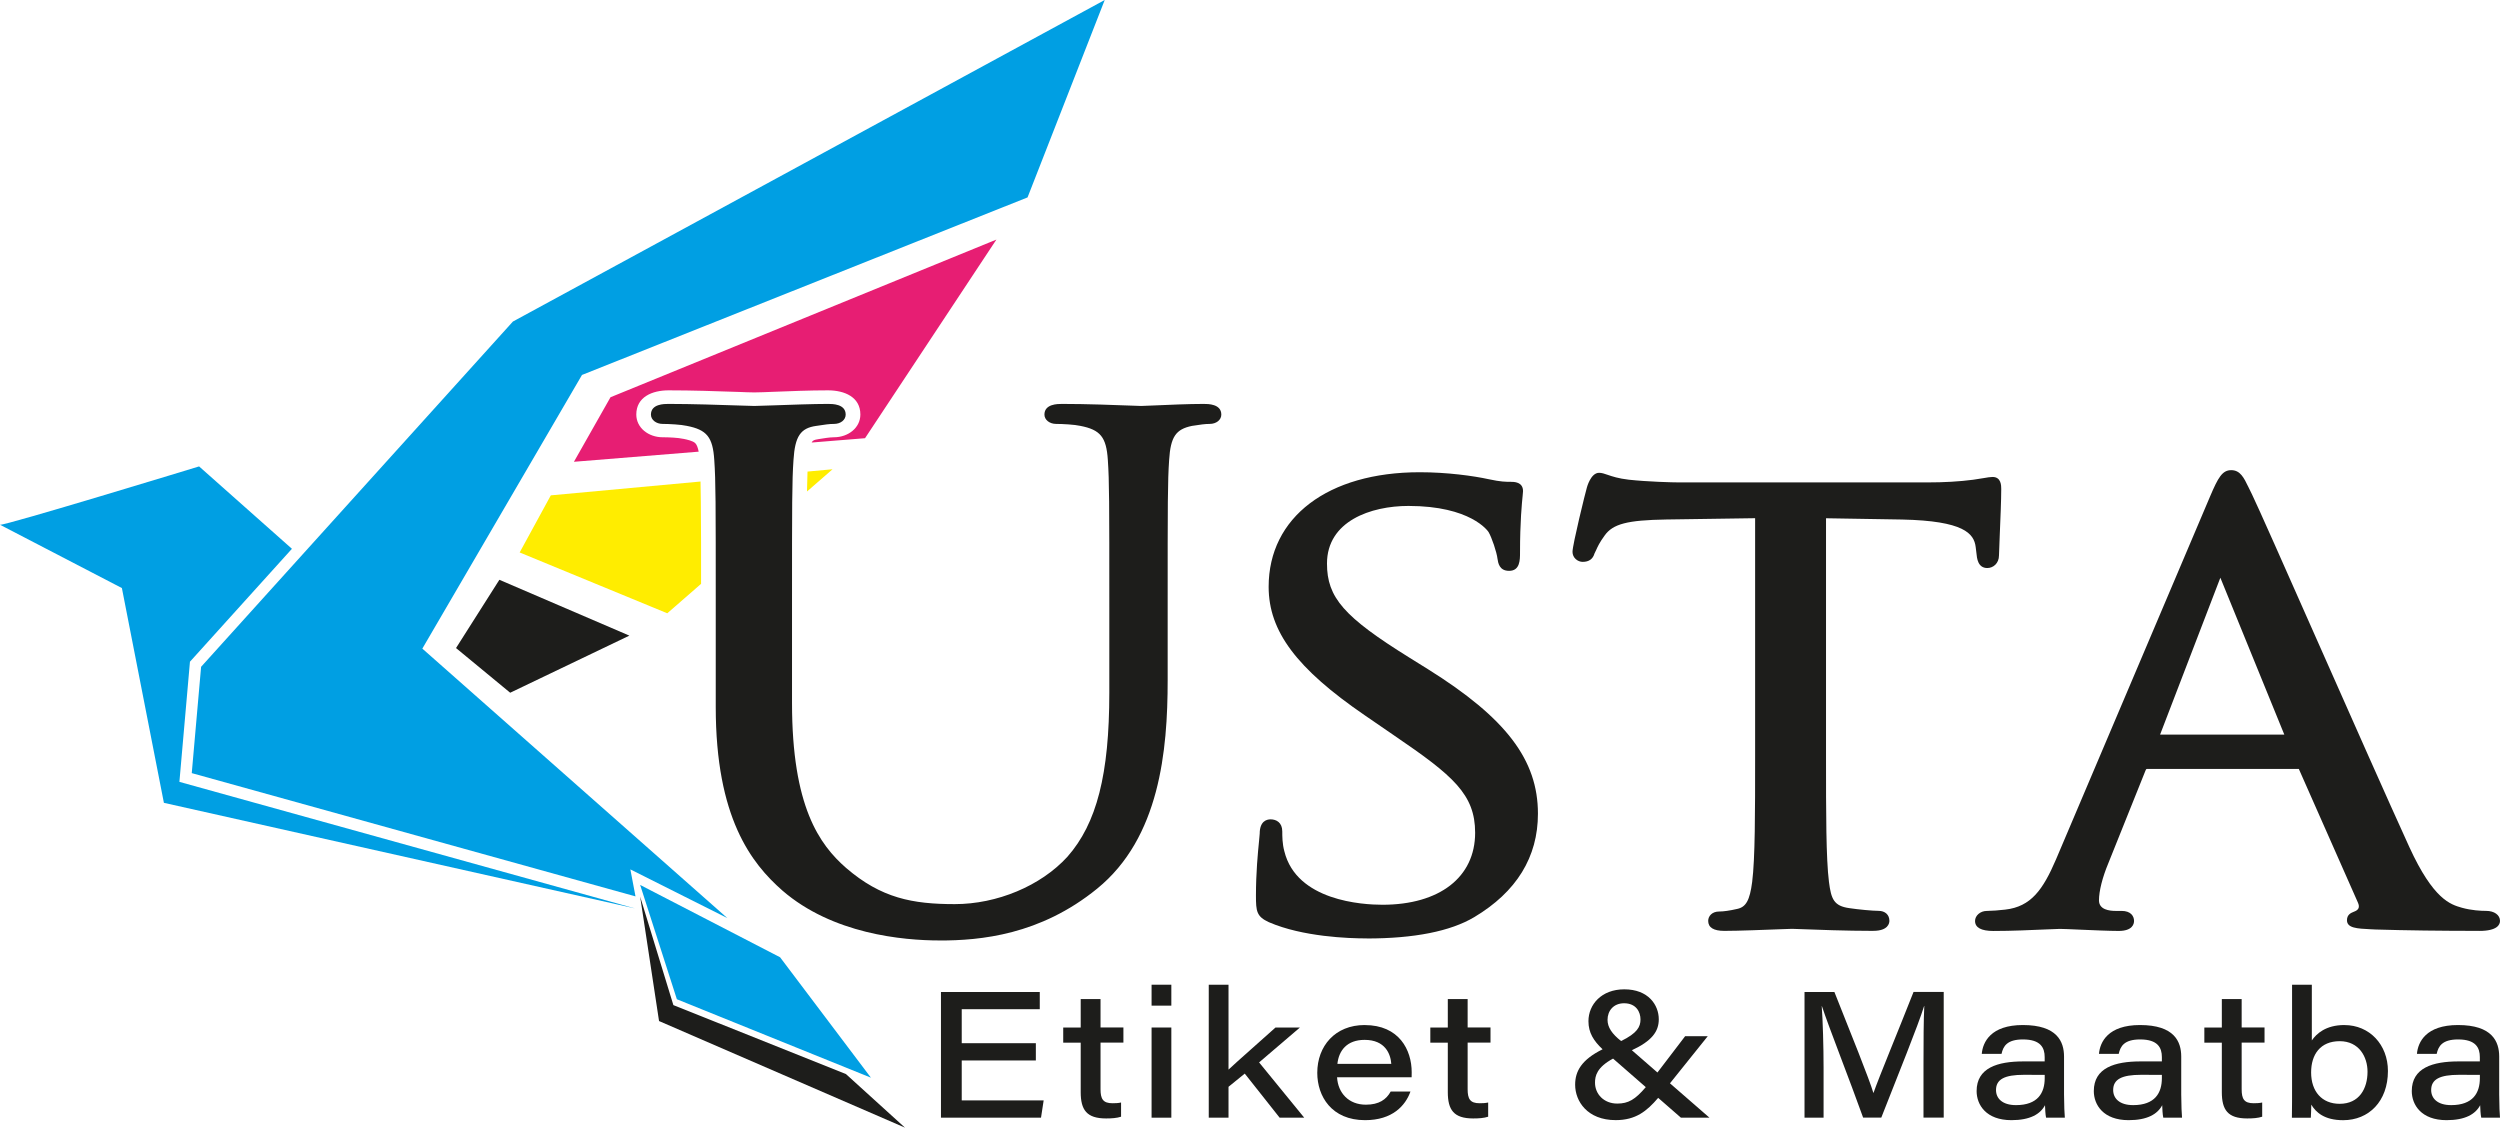
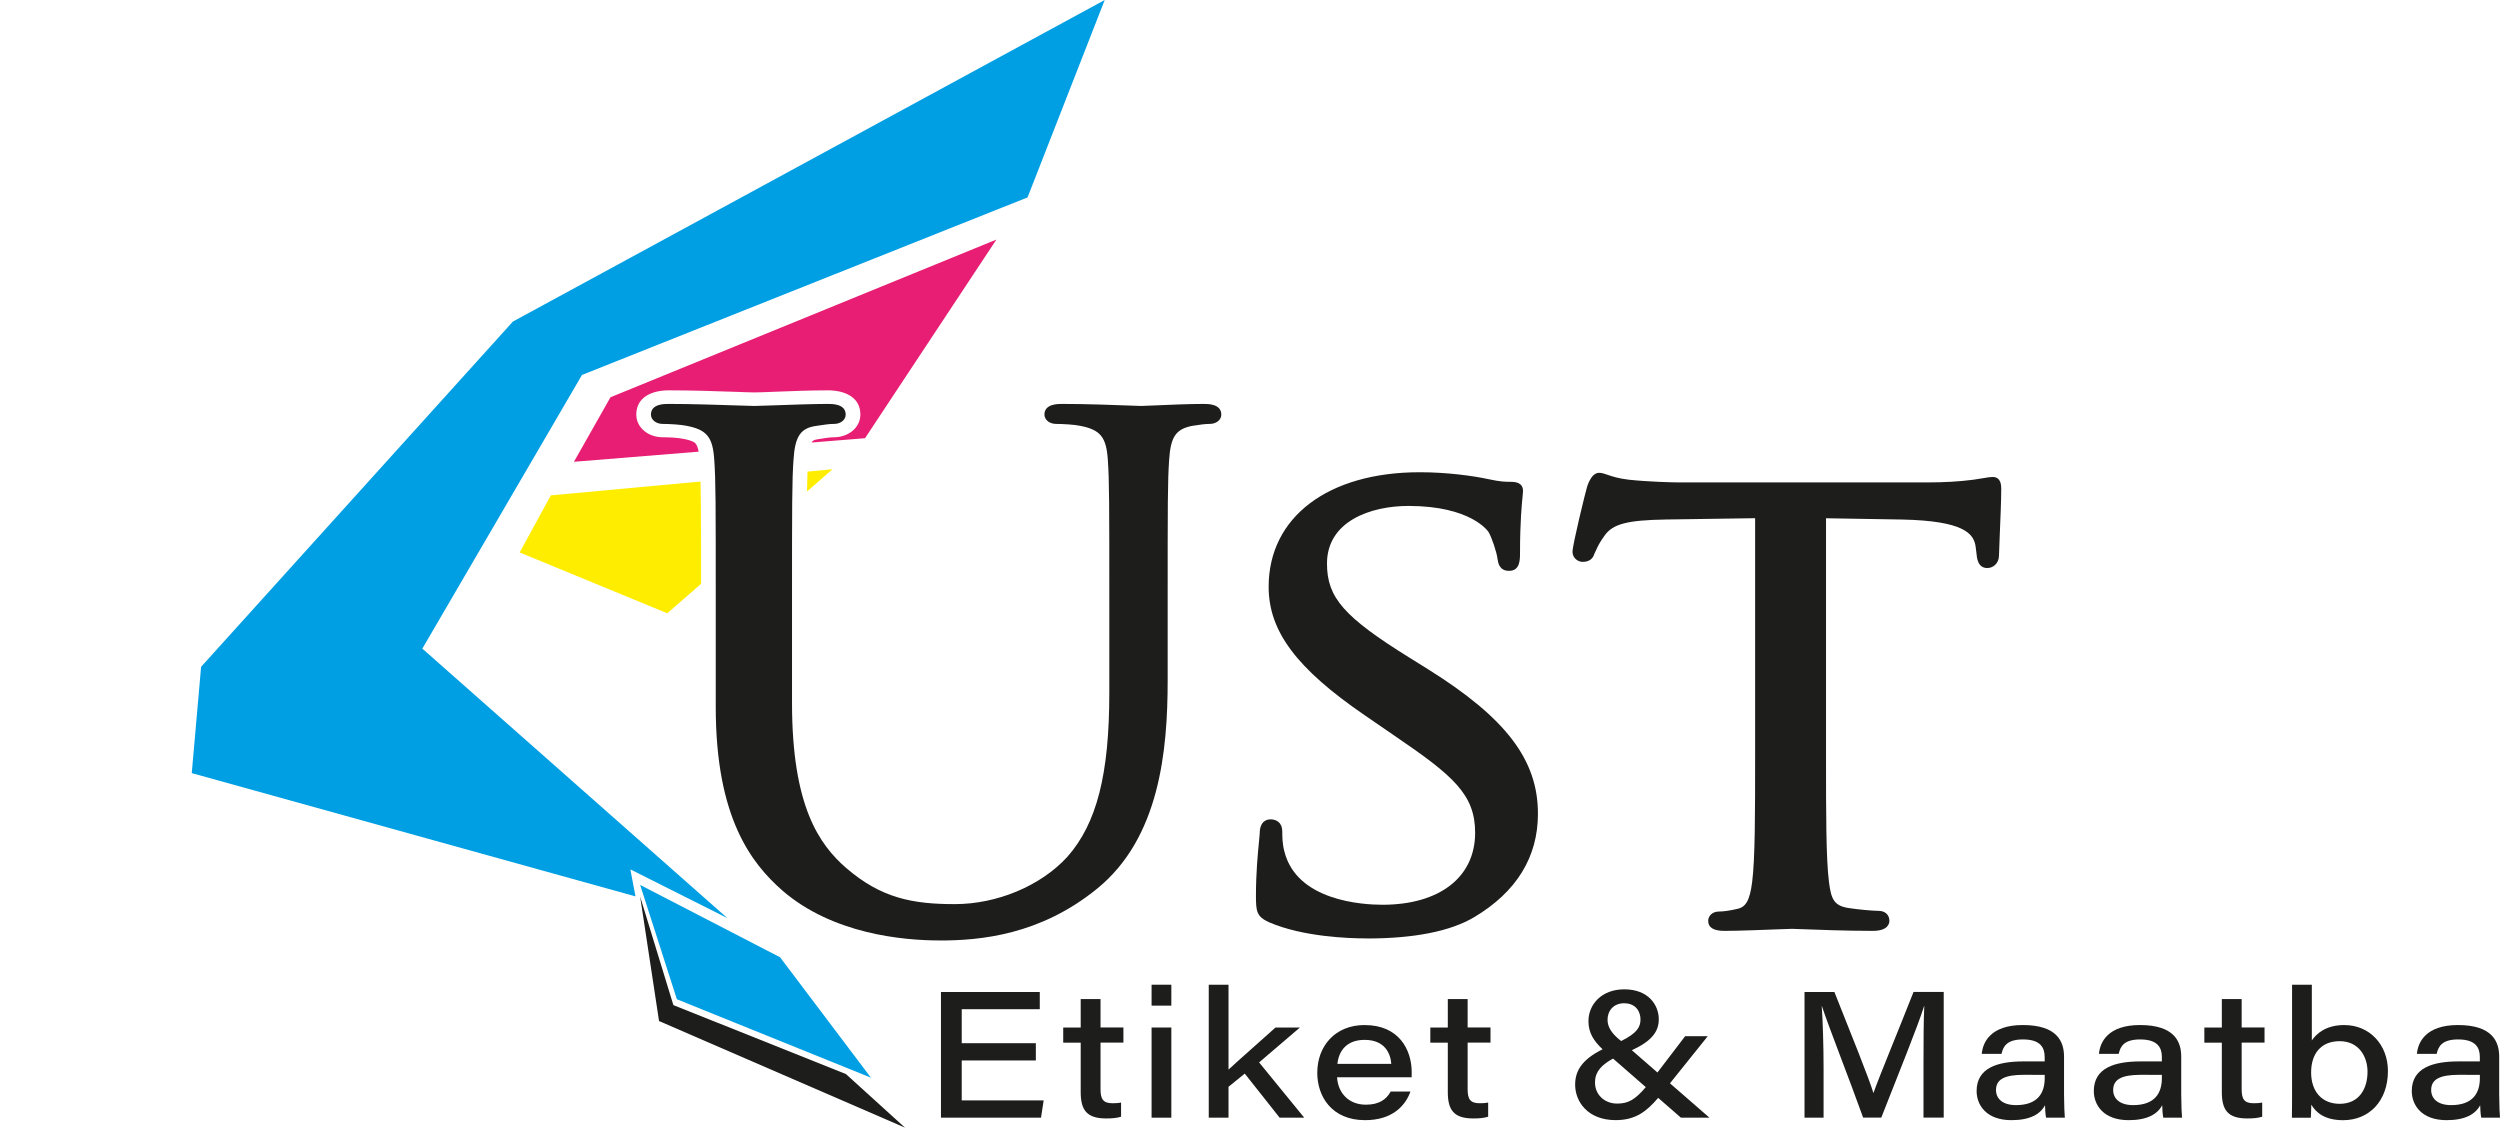
<svg xmlns="http://www.w3.org/2000/svg" id="Layer_2" data-name="Layer 2" viewBox="0 0 746.39 336.67">
  <defs>
    <style> .cls-1 { fill: #e71e73; } .cls-2 { fill: #1d1d1b; } .cls-3 { fill: #ffed00; } .cls-4 { fill: #009fe3; } </style>
  </defs>
  <g id="Layer_1-2" data-name="Layer 1">
    <polygon class="cls-2" points="191.12 267.69 196.76 304.84 270.19 336.67 252.55 320.66 201.04 300.08 191.12 267.69" />
-     <path class="cls-4" d="M87.17,163.86c-9.24-8.2-18.49-16.41-27.73-24.61,0,0-58.22,17.79-59.44,17.42l36.39,18.9,12.54,64.12c46.89,10.51,93.78,21.02,140.67,31.53-1.52-.42-3.05-.85-4.57-1.27-43.82-12.17-87.65-24.34-131.47-36.52,1.05-11.96,2.1-23.91,3.15-35.87,10.15-11.24,20.3-22.48,30.45-33.72" />
    <path class="cls-4" d="M126.09,193.65l47.67-81.71,133.02-53L329.82,0l-176.69,96-93.09,103.08-2.79,31.74,132.48,36.8c-.51-2.68-1.02-5.37-1.53-8.06,9.65,4.85,19.3,9.69,28.95,14.54l-91.06-80.45Z" />
-     <polygon class="cls-2" points="136.15 193.48 149.09 173.1 187.9 189.77 152.32 206.82 136.15 193.48" />
    <path class="cls-1" d="M297.48,71.53l-39.22,59.3-15.93,1.29c.11-.23.25-.4.4-.52.39-.3,1.19-.43,1.66-.5,1.42-.21,3.17-.55,4.61-.55,4.2,0,7.87-2.8,7.87-6.79,0-5.24-4.75-7.22-9.65-7.22-5.54,0-11.14.24-16.67.45-1.76.06-3.59.17-5.35.17-1.49,0-3.02-.09-4.49-.14-7.02-.24-14.07-.48-21.1-.48-4.89,0-9.64,1.98-9.64,7.22,0,3.99,3.66,6.79,7.87,6.79,1.64,0,4.6.11,6.15.47.05.01.09.02.15.02.96.2,2.7.57,3.42,1.26.52.5.83,1.51,1.03,2.55l-37.24,3.02,10.92-19.27,115.23-47.08Z" />
    <polygon class="cls-4" points="191.12 264.2 232.9 285.8 260.02 321.75 202.08 298.33 191.12 264.2" />
    <path class="cls-3" d="M209.24,149.86c.08,8.14.08,16.31.07,24.45l-.55.48-7.14,6.22-2.4,2.09-44.07-18.16,9.3-17.05,44.7-4.13c.06,2.04.08,4.06.09,6.1" />
    <path class="cls-3" d="M248.55,140.11l-7.62,6.63c.03-1.98.08-3.97.16-5.95l7.46-.69Z" />
    <path class="cls-2" d="M280.6,280.78c-11.12,0-32.02-1.94-47.01-14.9-9.27-8.15-19.9-21.73-19.9-54.79v-29.78c0-31.77,0-37.49-.44-43.97-.44-6.84-2.2-9.03-8.22-10.2-1.65-.38-5.3-.58-7.21-.58s-3.48-1.2-3.48-2.78c0-3.19,3.96-3.19,5.26-3.19,6.95,0,15.7.3,20.93.47,2.35.08,4.05.14,4.66.14.7,0,2.81-.08,5.52-.17,5.13-.18,12.16-.44,16.51-.44,1.3,0,5.26,0,5.26,3.19,0,1.59-1.5,2.78-3.48,2.78-1.42,0-2.7.2-5.28.59-4.73.64-6.38,3.11-6.82,10.18-.44,6.49-.44,12.21-.44,43.98v28.56c0,30.96,8.17,42.28,16.16,49.27,10.48,9.02,19.83,10.79,32.43,10.79s25.67-5.42,33.63-14.14c8.77-9.95,12.51-24.61,12.51-48.98v-25.5c0-31.77,0-37.49-.44-43.97-.44-6.84-2.21-9.03-8.23-10.2-1.65-.38-5.3-.58-7.22-.58s-3.48-1.2-3.48-2.78c0-3.19,3.96-3.19,5.26-3.19,7.37,0,15.91.33,20.5.5,1.63.06,2.74.11,3.09.11.5,0,1.92-.06,3.84-.15,4.11-.18,10.32-.46,14.86-.46,1.3,0,5.26,0,5.26,3.19,0,1.59-1.5,2.78-3.48,2.78-1.41,0-2.71.2-5.28.59-4.83.99-6.39,3.27-6.82,10.18-.44,6.49-.44,12.21-.44,43.98v21.83c0,20.97-2.39,46.98-21.04,62.16-17.04,13.89-34.97,15.49-46.98,15.49" />
    <path class="cls-2" d="M408.05,280.17c-5.42,0-19.12-.47-29.21-4.84-3.69-1.69-3.87-3.26-3.87-7.94,0-6.88.57-12.74.92-16.25.09-.9.16-1.64.2-2.22,0-3.73,2.04-4.3,3.26-4.3,1.68,0,3.48.94,3.48,3.6,0,1.38,0,3.69.62,5.94,3.65,14.81,23.33,15.96,29.28,15.96,17.07,0,27.68-8.23,27.68-21.49,0-11.49-6.59-17.06-24.02-28.94l-8.91-6.12c-20.4-13.97-28.72-25.1-28.72-38.38,0-20.77,17.7-34.2,45.1-34.2,8.19,0,16.03,1.08,20.64,2.09,3.59.77,5.01.77,6.5.77,1.01,0,3.71,0,3.71,2.78,0,.19-.04.62-.11,1.3-.23,2.32-.79,7.76-.79,17.06,0,2.17,0,5.44-3.26,5.44-2.91,0-3.27-2.33-3.46-3.58-.22-1.96-1.72-6.42-2.69-8.03-.18-.27-5.3-7.77-23.89-7.77-11.23,0-24.33,4.51-24.33,17.21,0,10.15,5.06,15.93,24.62,28.09l5.57,3.47c23.29,14.57,32.79,27.06,32.79,43.11,0,12.96-6.4,23.36-19.02,30.89-7.11,4.23-17.91,6.37-32.09,6.37" />
    <path class="cls-2" d="M559.31,277.92c-8.11,0-17.27-.35-21.68-.52-1.39-.06-2.31-.09-2.58-.09-.24,0-1.47.05-3.24.11-4.79.18-12.82.5-17,.5-3.2,0-4.82-1-4.82-2.99,0-1.38,1.12-2.79,3.26-2.79,1.31,0,3.17-.26,5.37-.77,2.66-.54,3.79-2.58,4.5-8.06.88-7.04.88-20.42.88-37.35v-71.25l-26.53.39c-11.64.19-15.94,1.31-18.41,4.8-1.53,2.11-2.05,3.27-2.47,4.21-.18.41-.35.78-.55,1.15-.47,1.62-1.63,2.49-3.53,2.49-1.46,0-3.03-1.2-3.03-2.99,0-2.13,3.9-17.94,4.29-19.2,0,0,1.13-4.4,3.64-4.4.81,0,1.58.26,2.55.6,1.36.47,3.22,1.1,6.34,1.46,5.58.61,13.05.81,15.14.81h73.87c5.16,0,9.67-.26,13.78-.8,1.18-.17,2.18-.33,3.01-.47,1.28-.22,2.12-.36,2.79-.36,2.59,0,2.59,2.61,2.59,3.6,0,3.31-.25,9.19-.45,13.92-.12,2.82-.22,5.1-.22,5.87,0,2.47-1.79,3.8-3.48,3.8-2.85,0-3.11-2.92-3.26-4.49l-.22-1.79c-.5-4.02-3.51-7.8-21.94-8.2l-22.74-.38v71.24c0,16.93,0,30.31.88,37.36.66,5.05,1.4,7.17,6.13,7.81,2.61.4,6.96.8,8.65.8,1.98,0,3.26,1.17,3.26,2.98,0,.7-.35,2.99-4.82,2.99" />
-     <path class="cls-2" d="M740.24,277.92c-11.21,0-22.21-.14-30.99-.41l-1.46-.07c-4.11-.2-7.09-.35-7.09-2.71,0-1.67,1.23-2.18,1.89-2.45l.38-.16c.48-.18.96-.49,1.17-.95.2-.45.14-1.03-.19-1.74,0,0-17.61-39.83-17.62-39.85-.04,0-45.35,0-45.35,0-.13,0-.23,0-.42.45l-11.11,27.7c-1.78,4.27-2.79,8.31-2.79,11.09s3.12,3.14,4.98,3.14h1.78c2.73,0,3.71,1.54,3.71,2.99,0,.9-.45,2.99-4.6,2.99-2.8,0-7.73-.22-11.69-.39-2.71-.12-4.99-.22-5.89-.22-.65,0-2.16.07-4.16.16-4.09.18-10.26.46-15.64.46-3.64,0-5.49-1-5.49-2.99,0-1.62,1.6-2.99,3.48-2.99,1.25,0,4.05-.2,5.55-.4,7.68-.88,11.24-5.92,15.12-14.94l46.07-108.53c2.35-5.49,3.58-7.73,6.26-7.73s3.78,2.23,5.14,5.06c.31.66.66,1.38,1.06,2.16,1.74,3.58,9.79,21.76,19.11,42.81,10.14,22.89,21.62,48.82,27.88,62.52,7.18,15.64,12.27,17.11,15.63,18.08,2.93.83,5.82.95,7.28.95,2.44,0,4.15,1.23,4.15,2.99,0,1.11-.8,2.99-6.15,2.99M681.99,219.31s-19.07-46.77-19.09-46.83c-.03.06-17.99,46.83-17.99,46.83h37.07Z" />
    <polygon class="cls-2" points="287.13 316.61 309.26 316.61 309.26 311.46 287.13 311.46 287.13 301.31 310.43 301.31 310.43 296.17 280.93 296.17 280.93 333.69 310.8 333.69 311.59 328.54 287.13 328.54 287.13 316.61" />
    <path class="cls-2" d="M328.57,298.28h-5.92v8.49h-5.22v4.52h5.22v14.76c0,5.29,1.75,7.87,7.58,7.87,1.65,0,3.19-.1,4.47-.52v-4.24c-.77.19-1.79.22-2.56.22-2.85,0-3.57-1.3-3.57-4.19v-13.91h6.83v-4.52h-6.83v-8.49Z" />
    <rect class="cls-2" x="343.81" y="306.77" width="5.9" height="26.92" />
    <rect class="cls-2" x="343.81" y="293.99" width="5.9" height="6.25" />
    <path class="cls-2" d="M388.09,306.77h-7.28c-4,3.63-11.22,9.92-14.03,12.57v-25.35h-5.9v39.7h5.9v-9.22l4.85-3.94,10.41,13.16h7.34l-13.47-16.5,12.19-10.42Z" />
    <path class="cls-2" d="M407.43,306.03c-8.82,0-14.15,6.27-14.15,14.27,0,7.02,4.29,14.13,14.27,14.13,8.19,0,12.05-4.35,13.55-8.54h-5.9c-1.33,2.38-3.46,3.92-7.42,3.92-5.11,0-8.32-3.48-8.59-8.18h22.26c.02-.61.02-.99.02-1.5,0-6.67-3.75-14.09-14.03-14.09M399.29,317.63c.41-3.98,2.85-7.17,8.12-7.17,6.2,0,7.76,4.25,7.97,7.17h-16.09Z" />
    <path class="cls-2" d="M438.17,298.28h-5.92v8.49h-5.22v4.52h5.22v14.76c0,5.29,1.75,7.87,7.58,7.87,1.66,0,3.19-.1,4.47-.52v-4.24c-.77.19-1.79.22-2.56.22-2.85,0-3.57-1.3-3.57-4.19v-13.91h6.83v-4.52h-6.83v-8.49Z" />
    <path class="cls-2" d="M509.85,309.36h-6.74l-8.27,10.84-7.64-6.65c5.92-2.73,8.04-5.56,8.04-9.22,0-4.28-3.1-8.96-10.3-8.96-6.82,0-10.7,4.54-10.7,9.52,0,3.43,1.54,5.85,4.22,8.38-6.31,3.13-8.19,6.57-8.19,10.58,0,4.92,3.63,10.57,12.12,10.57,5.99,0,9.29-2.69,12.67-6.65l6.78,5.91h8.52l-11.78-10.25,11.29-14.08ZM484.87,299.53c3.65,0,4.91,2.64,4.91,4.83s-.96,4.09-5.79,6.45c-2.69-2.12-4.05-4.08-4.05-6.33,0-2.74,1.82-4.95,4.93-4.95M482.83,329.48c-4,0-6.63-2.86-6.63-6.23,0-1.99.5-4.57,5.39-7.2l9.77,8.52c-3.18,3.72-5.19,4.91-8.53,4.91" />
    <path class="cls-2" d="M559.35,326.29h-.05c-1.11-3.86-6.8-18-11.63-30.13h-8.92v37.52h5.69v-14.85c0-6.35-.23-14.14-.55-18.45h.05c2.04,6.21,8.42,22.4,12.31,33.29h5.42c5.13-13.11,10.94-27.36,12.79-33.32h.05c-.21,3.95-.24,10.7-.24,17.58v15.74h6.04v-37.52h-9.01c-4.48,11.41-10.21,25.17-11.95,30.13" />
    <path class="cls-2" d="M616.23,315.45c0-4.46-2.05-9.42-12.3-9.42-9.58,0-11.96,5.1-12.26,8.6h5.9c.49-2.24,1.61-4.3,6.4-4.3,5.3,0,6.48,2.51,6.48,5.27v1.29h-6.34c-7.74,0-13.98,1.92-13.98,8.86,0,4.1,2.84,8.68,10.39,8.68,5.55,0,8.61-1.78,10.03-4.46.02.86.11,2.82.32,3.72h5.6c-.08-.61-.24-4.04-.24-6.88v-11.36ZM610.46,321.9c0,4.36-2.03,8.04-8.57,8.04-4.13,0-5.97-2.05-5.97-4.5,0-3.24,2.61-4.55,8.33-4.55,3.6,0,5.42,0,6.21.02v.99Z" />
    <path class="cls-2" d="M651.22,315.45c0-4.46-2.05-9.42-12.3-9.42-9.58,0-11.96,5.1-12.26,8.6h5.9c.49-2.24,1.61-4.3,6.4-4.3,5.3,0,6.48,2.51,6.48,5.27v1.29h-6.34c-7.74,0-13.98,1.92-13.98,8.86,0,4.1,2.84,8.68,10.39,8.68,5.55,0,8.61-1.78,10.03-4.46.02.86.11,2.82.32,3.72h5.6c-.08-.61-.24-4.04-.24-6.88v-11.36ZM645.44,321.9c0,4.36-2.03,8.04-8.57,8.04-4.13,0-5.97-2.05-5.97-4.5,0-3.24,2.61-4.55,8.33-4.55,3.6,0,5.42,0,6.21.02v.99Z" />
    <path class="cls-2" d="M669.26,298.28h-5.92v8.49h-5.22v4.52h5.22v14.76c0,5.29,1.75,7.87,7.58,7.87,1.66,0,3.19-.1,4.47-.52v-4.24c-.77.19-1.79.22-2.56.22-2.85,0-3.57-1.3-3.57-4.19v-13.91h6.83v-4.52h-6.83v-8.49Z" />
    <path class="cls-2" d="M699.94,306.03c-5.6,0-8.38,2.63-9.73,4.6v-16.63h-5.9v30.51c0,3.05,0,5.66-.05,9.19h5.65c.08-.87.1-2.74.14-3.9,1.36,2.29,3.9,4.64,9.52,4.64,7.64,0,13.36-5.61,13.36-14.68,0-7.89-5.52-13.72-12.98-13.72M698.52,329.55c-5.3,0-8.52-3.69-8.52-9.37,0-5.35,2.74-9.33,8.53-9.33s8.31,4.71,8.31,9.11c0,5.05-2.46,9.59-8.33,9.59" />
    <path class="cls-2" d="M746.15,326.81v-11.36c0-4.46-2.05-9.42-12.3-9.42-9.58,0-11.96,5.1-12.26,8.6h5.9c.49-2.24,1.61-4.3,6.4-4.3,5.3,0,6.48,2.51,6.48,5.27v1.29h-6.34c-7.74,0-13.98,1.92-13.98,8.86,0,4.1,2.84,8.68,10.39,8.68,5.55,0,8.61-1.78,10.03-4.46.02.86.11,2.82.32,3.72h5.6c-.08-.61-.24-4.04-.24-6.88M740.38,321.9c0,4.36-2.03,8.04-8.57,8.04-4.13,0-5.97-2.05-5.97-4.5,0-3.24,2.61-4.55,8.33-4.55,3.6,0,5.42,0,6.21.02v.99Z" />
  </g>
</svg>